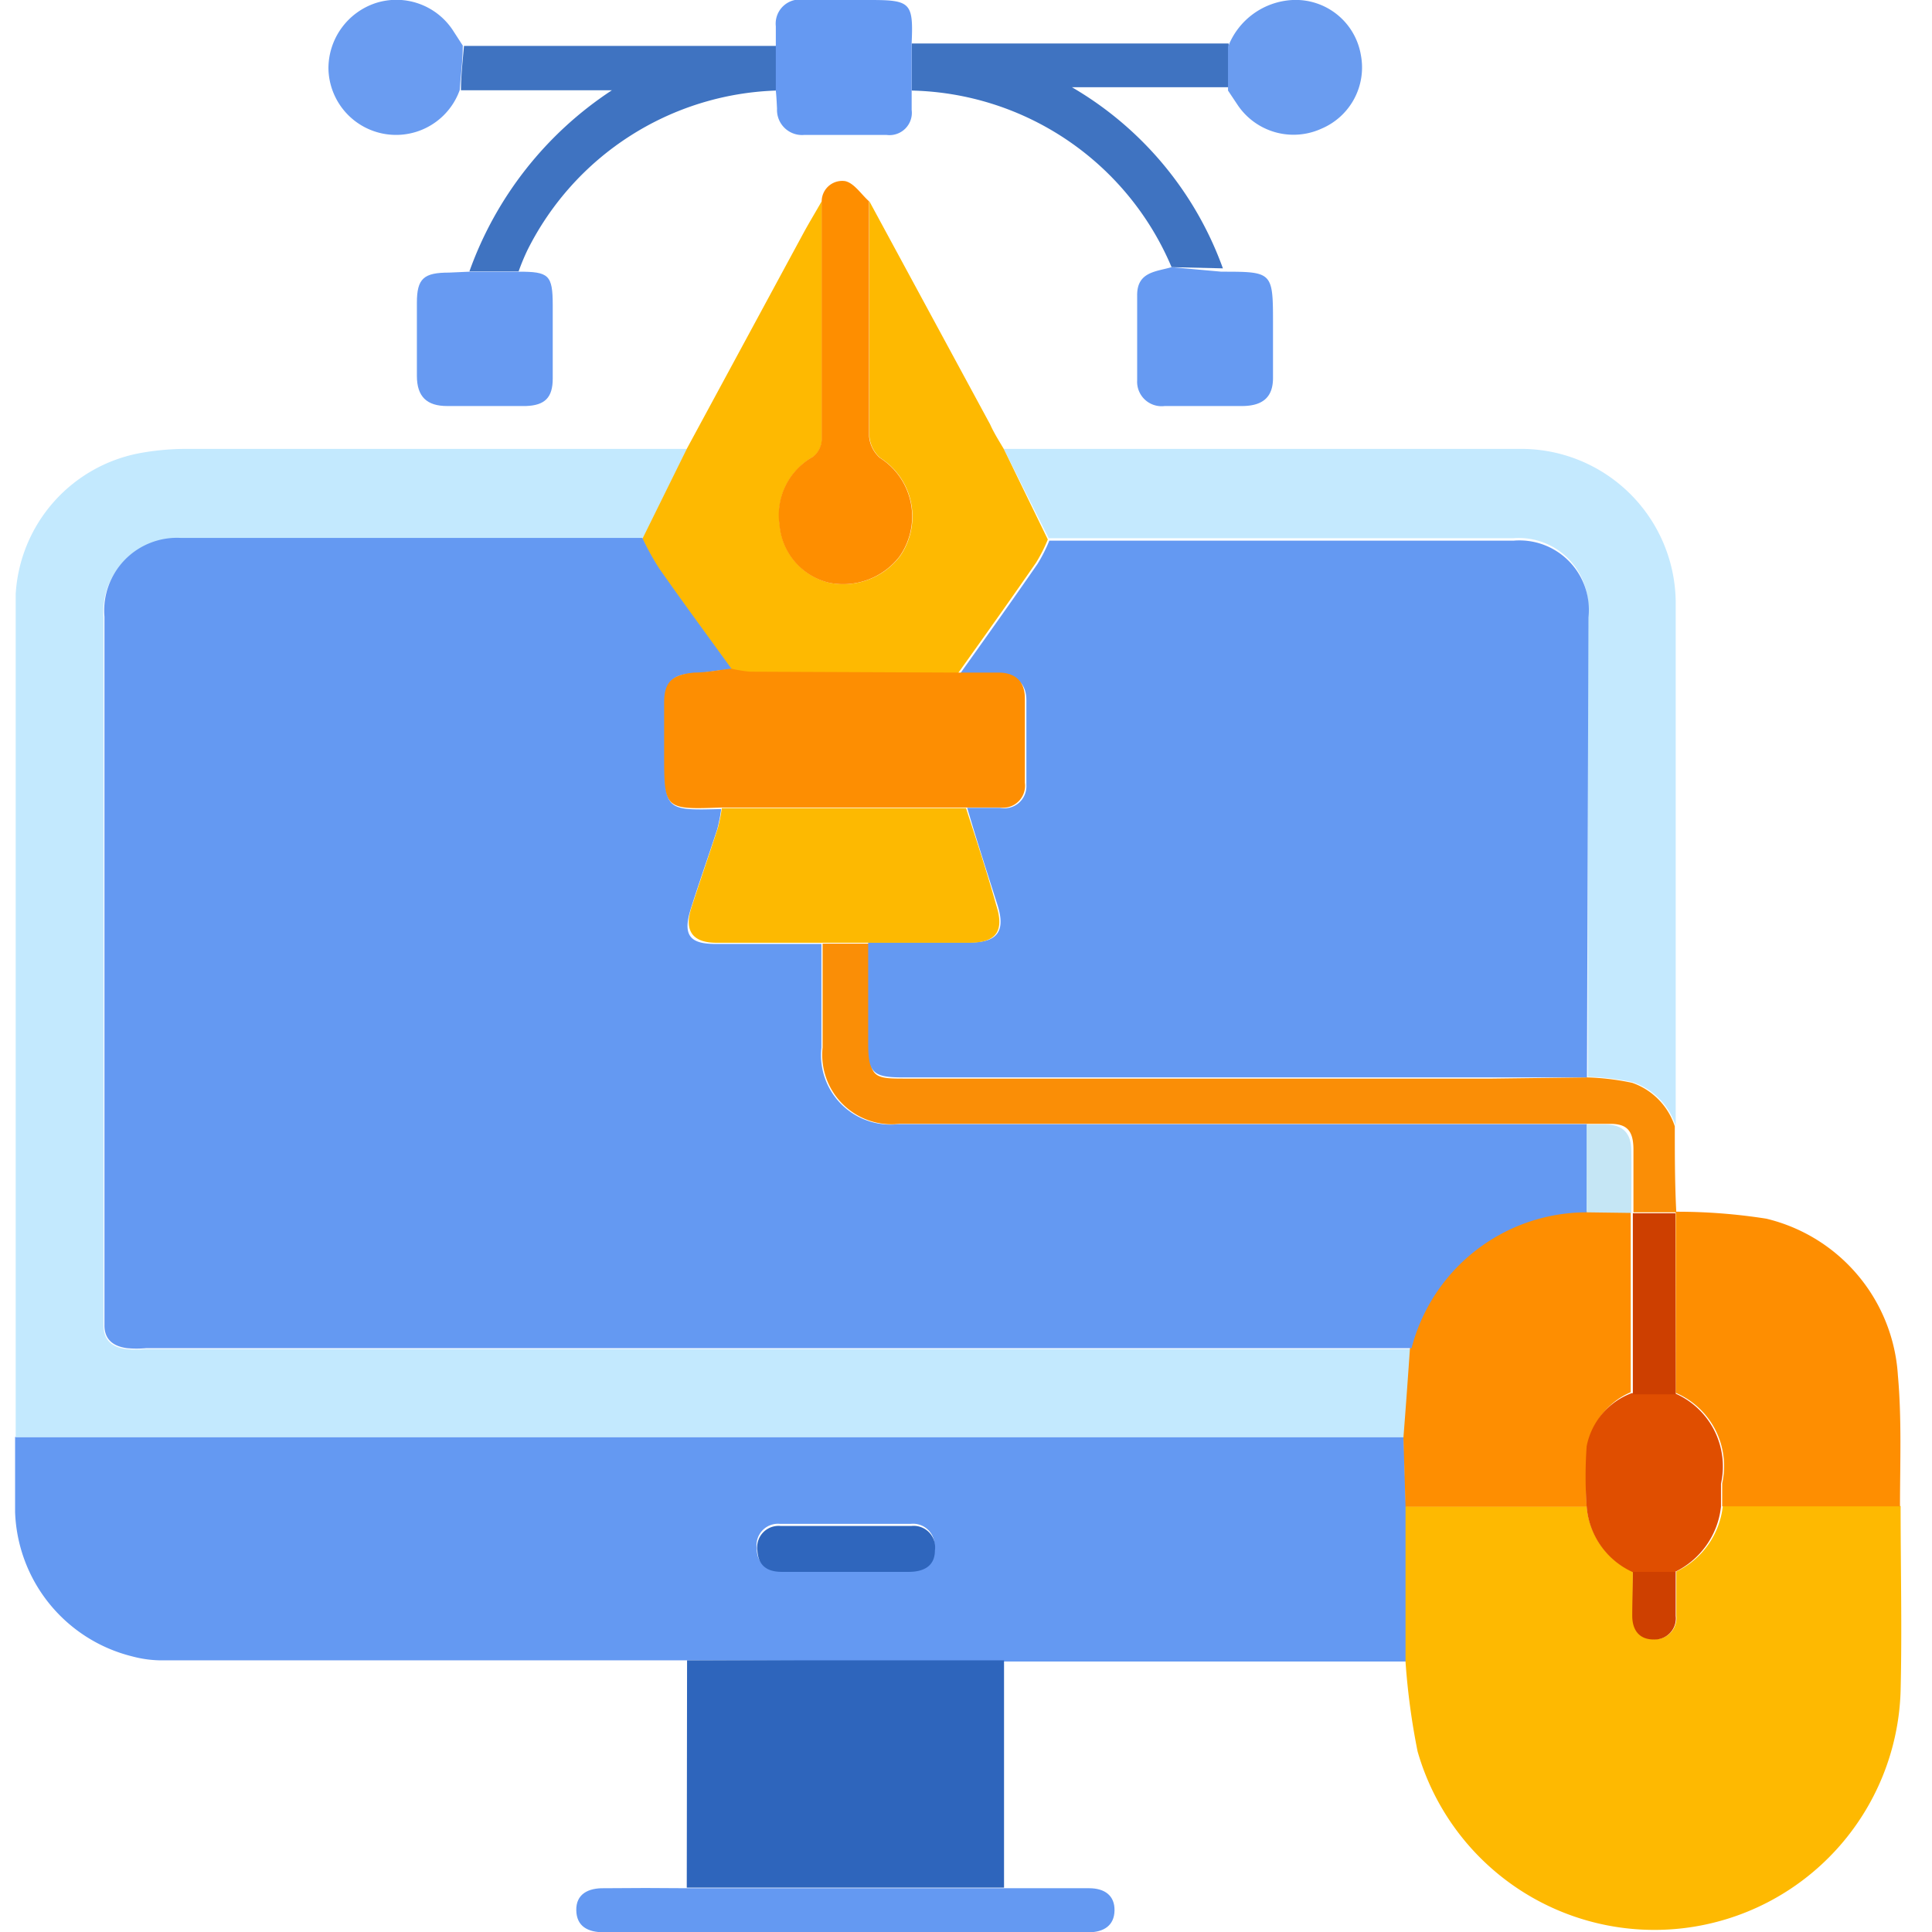
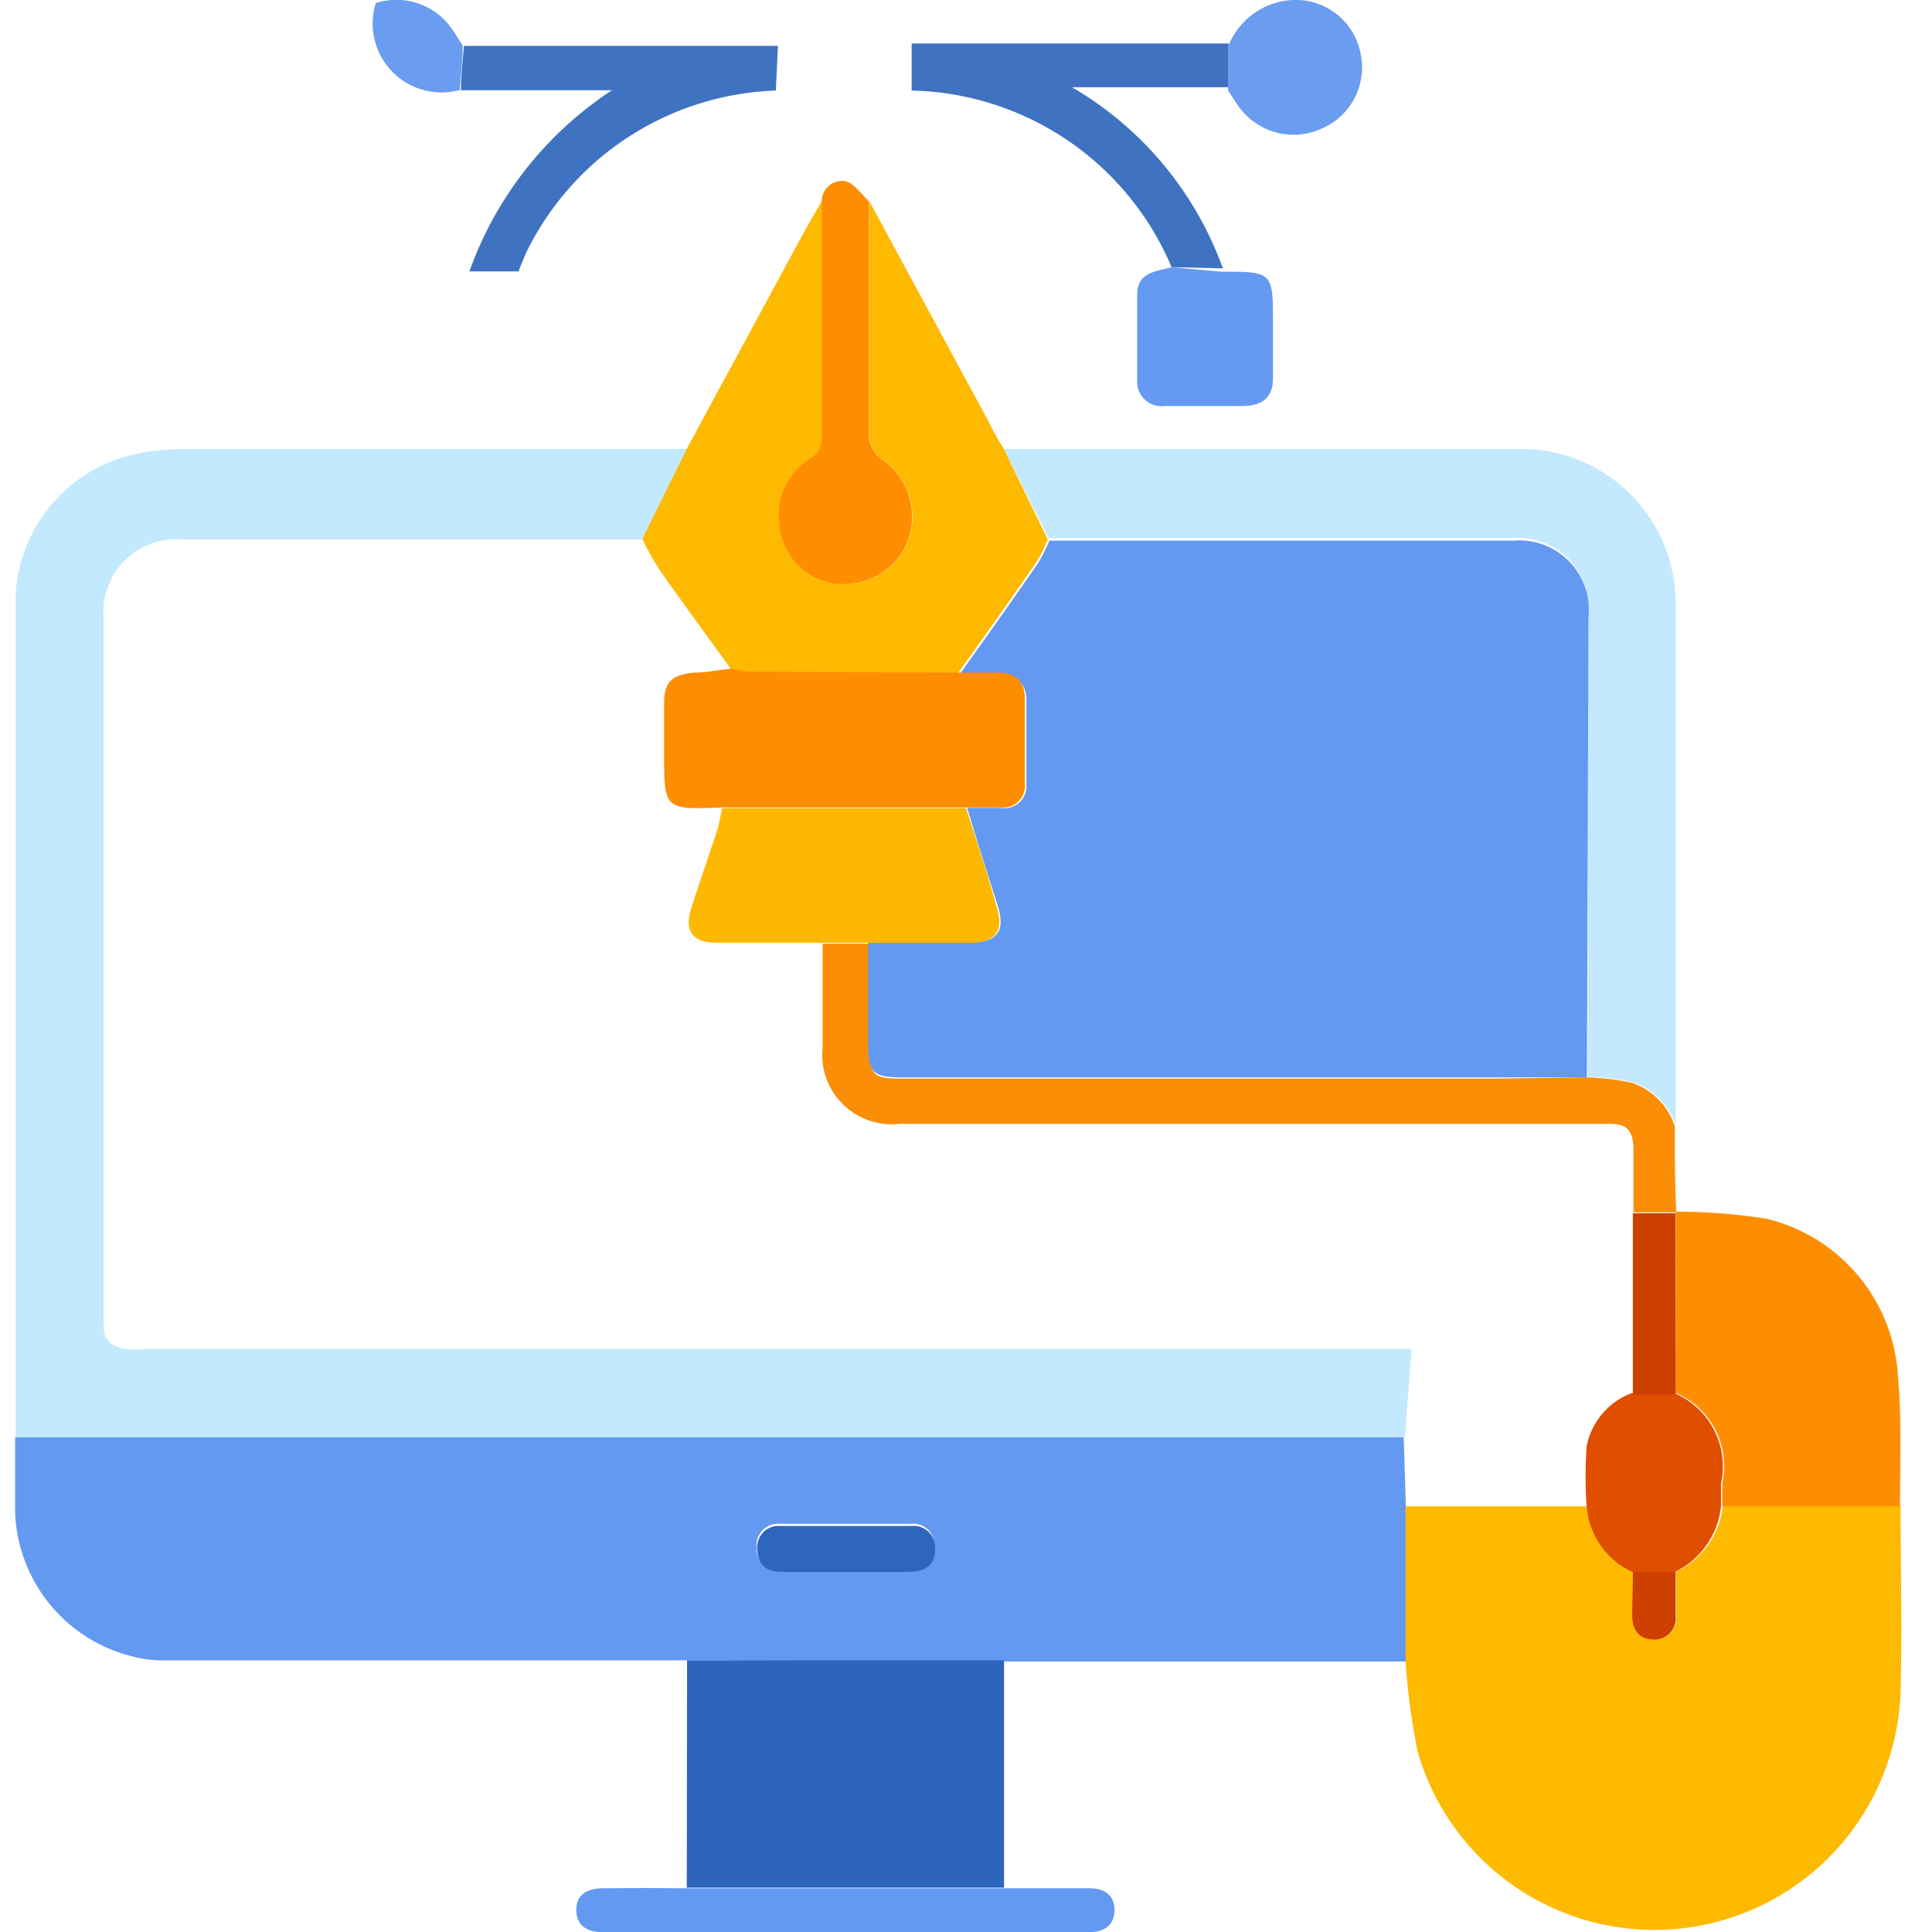
<svg xmlns="http://www.w3.org/2000/svg" id="Capa_1" data-name="Capa 1" viewBox="0 0 64 64">
  <defs>
    <style>.cls-1{fill:#6499f2;}.cls-2{fill:#c3e9fe;}.cls-3{fill:#feb901;}.cls-4{fill:#c4e9fe;}.cls-5{fill:#2e65bc;}.cls-6{fill:#fe8e01;}.cls-7{fill:#fa8e06;}.cls-8{fill:#3f73c1;}.cls-9{fill:#fe8e00;}.cls-10{fill:#669af2;}.cls-11{fill:#679af2;}.cls-12{fill:#6599f2;}.cls-13{fill:#6a9cf0;}.cls-14{fill:#6a9cf1;}.cls-15{fill:#2f66bd;}.cls-16{fill:#e04e00;}.cls-17{fill:#ce4000;}.cls-18{fill:#fd8e02;}.cls-19{fill:#cd3f00;}.cls-20{fill:#fdb901;}.cls-21{fill:#c5e6f5;}</style>
  </defs>
  <title>Diseño web</title>
  <path class="cls-1" d="M22.76,55H5.26a3.82,3.82,0,0,1-.88-.13A5.11,5.11,0,0,1,.5,50.09c0-.83,0-1.66,0-2.49h46l.07,2.29,0,5.15H34l-.77,0Zm5.22-3h2.1c.5,0,.83-.19.87-.71a.71.71,0,0,0-.78-.81c-1.44,0-2.89,0-4.33,0a.71.71,0,0,0-.77.82c0,.5.33.7.81.7Z" />
  <path class="cls-2" d="M46.54,47.61H.52q0-14,0-27.93A5.05,5.05,0,0,1,4.69,15a8.59,8.59,0,0,1,1.52-.13H22.76l-1.48,3H6a2.41,2.41,0,0,0-2.57,2.59c0,7.69,0,15.37,0,23.06v.39c0,.5.3.72.75.78a3.3,3.3,0,0,0,.63,0H46.76Z" />
  <path class="cls-3" d="M46.56,55.05c0-1.72,0-3.43,0-5.15h6a2.61,2.61,0,0,0,1.53,2.16c0,.48,0,1,0,1.45s.24.79.71.79a.7.7,0,0,0,.73-.78c0-.49,0-1,0-1.46a2.73,2.73,0,0,0,1.54-2.17h5.89c0,2,.05,4.09,0,6.13a8.16,8.16,0,0,1-16,2A23.23,23.23,0,0,1,46.56,55.05Z" />
  <path class="cls-4" d="M33.25,14.87c5.71,0,11.42,0,17.13,0a5.12,5.12,0,0,1,5.13,5.17c0,5.52,0,11,0,16.55,0,.23,0,.47,0,.7a2.27,2.27,0,0,0-1.41-1.44,8.31,8.31,0,0,0-1.5-.18V20.37a2.3,2.3,0,0,0-2.48-2.54q-7.68,0-15.38,0Z" />
  <path class="cls-3" d="M33.25,14.87l1.46,3a5.05,5.05,0,0,1-.39.77c-.85,1.23-1.72,2.45-2.59,3.67H24.86a4.31,4.31,0,0,1-.61-.1c-.81-1.12-1.63-2.23-2.42-3.36a8.64,8.64,0,0,1-.55-1l1.48-3L26.6,7.75c.2-.37.42-.73.63-1.1,0,2.64,0,5.28,0,7.91a.76.76,0,0,1-.29.57,2.21,2.21,0,0,0-1.11,2.25,2.15,2.15,0,0,0,1.67,1.93,2.36,2.36,0,0,0,2.31-.88,2.3,2.3,0,0,0-.65-3.26,1.07,1.07,0,0,1-.36-.71c0-2.6,0-5.2,0-7.79l4,7.39C32.92,14.33,33.09,14.6,33.25,14.87Z" />
  <path class="cls-5" d="M22.76,55h10.5c0,2.51,0,5,0,7.53H22.75Z" />
  <path class="cls-6" d="M62.94,49.9H57.05c0-.25,0-.51,0-.76a2.64,2.64,0,0,0-1.54-3v-6l0,0a19,19,0,0,1,3,.23,5.7,5.7,0,0,1,4.36,5.19C63,47,62.94,48.46,62.94,49.9Z" />
  <path class="cls-7" d="M52.57,35.69a8.31,8.31,0,0,1,1.5.18,2.27,2.27,0,0,1,1.41,1.44c0,.95,0,1.9.05,2.85l0,0H54.11l0,0c0-.7,0-1.39,0-2.08s-.27-.87-.86-.85l-.62,0-.7,0H29.78a2.3,2.3,0,0,1-2.53-2.53c0-1.15,0-2.3,0-3.44H28.8c0,1.11,0,2.21,0,3.32s.16,1.15,1.14,1.15H49.44Z" />
  <path class="cls-8" d="M38.81,8.85A9.57,9.57,0,0,0,30.2,3V1.44l2.92,0,7.58,0c0,.48,0,1,0,1.45H35.51a11.43,11.43,0,0,1,5,6Z" />
  <path class="cls-9" d="M28.79,6.67c0,2.59,0,5.19,0,7.79a1.07,1.07,0,0,0,.36.71,2.3,2.3,0,0,1,.65,3.26,2.36,2.36,0,0,1-2.31.88,2.15,2.15,0,0,1-1.67-1.93,2.21,2.21,0,0,1,1.11-2.25.76.76,0,0,0,.29-.57c0-2.63,0-5.27,0-7.91A.68.68,0,0,1,28,6C28.3,6.07,28.53,6.44,28.79,6.67Z" />
  <path class="cls-8" d="M25.7,3a9.56,9.56,0,0,0-8.23,5.29,7.33,7.33,0,0,0-.29.7H15.55a12,12,0,0,1,4.72-6h-5c0-.49.06-1,.1-1.47l10.4,0Z" />
  <path class="cls-1" d="M22.75,62.55H33.27l2.81,0c.51,0,.85.24.84.74s-.36.72-.87.72H23.46c-1.15,0-2.3,0-3.45,0-.53,0-.91-.19-.92-.73s.4-.74.92-.73C20.92,62.54,21.84,62.54,22.75,62.55Z" />
  <path class="cls-10" d="M38.81,8.85,40.46,9c1.68,0,1.71,0,1.71,1.67,0,.62,0,1.24,0,1.85s-.31.92-1,.93H38.58a.81.81,0,0,1-.91-.85c0-.94,0-1.87,0-2.81C37.66,9,38.3,9,38.81,8.85Z" />
-   <path class="cls-11" d="M15.55,9h1.63c1,0,1.13.1,1.13,1.12,0,.81,0,1.61,0,2.42,0,.63-.26.89-.89.91q-1.3,0-2.61,0c-.67,0-1-.31-1-1s0-1.61,0-2.42.23-1,1.07-1Z" />
-   <path class="cls-12" d="M25.7,3l0-1.49c0-.21,0-.43,0-.64A.8.8,0,0,1,26.66,0c.72,0,1.45,0,2.17,0,1.33,0,1.43.09,1.37,1.42V3c0,.21,0,.43,0,.64a.74.74,0,0,1-.83.83q-1.36,0-2.73,0a.83.83,0,0,1-.9-.87C25.73,3.4,25.72,3.19,25.7,3Z" />
  <path class="cls-13" d="M40.68,3c0-.48,0-1,0-1.45A2.42,2.42,0,0,1,42.82,0a2.19,2.19,0,0,1,2.26,1.82,2.2,2.2,0,0,1-1.3,2.44A2.23,2.23,0,0,1,41,3.48Z" />
-   <path class="cls-14" d="M15.33,1.51c0,.49-.07,1-.1,1.47a2.24,2.24,0,0,1-4.35-.71A2.28,2.28,0,0,1,12.45.1,2.24,2.24,0,0,1,15,1Z" />
-   <path class="cls-6" d="M52.56,49.91h-6l-.07-2.29c.08-1,.15-2,.22-3a6,6,0,0,1,5.8-4.5h1.51l0,0c0,2,0,4,0,6A2.36,2.36,0,0,0,52.6,48,14.19,14.19,0,0,0,52.56,49.91Z" />
+   <path class="cls-14" d="M15.33,1.51c0,.49-.07,1-.1,1.47A2.28,2.28,0,0,1,12.45.1,2.24,2.24,0,0,1,15,1Z" />
  <path class="cls-15" d="M28,52.07h-2.1c-.48,0-.78-.2-.81-.7a.71.71,0,0,1,.77-.82c1.44,0,2.89,0,4.33,0a.71.71,0,0,1,.78.81c0,.52-.37.71-.87.71Z" />
-   <path class="cls-1" d="M52.56,40.16a6,6,0,0,0-5.8,4.5H4.84a3.3,3.3,0,0,1-.63,0c-.45-.06-.76-.28-.75-.78v-.39c0-7.69,0-15.37,0-23.06A2.41,2.41,0,0,1,6,17.82H21.28a8.64,8.64,0,0,0,.55,1c.79,1.13,1.61,2.24,2.42,3.36-.41,0-.82.1-1.23.13-.71,0-1,.27-1,1,0,.55,0,1.11,0,1.66,0,1.88,0,1.88,1.87,1.83a5.28,5.28,0,0,1-.13.67c-.29.89-.6,1.76-.88,2.65s0,1.15.83,1.15h3.5c0,1.14,0,2.29,0,3.44a2.3,2.3,0,0,0,2.53,2.53H51.87l.7,0C52.57,38.22,52.57,39.19,52.56,40.16Z" />
  <path class="cls-16" d="M52.56,49.91a14.19,14.19,0,0,1,0-2,2.36,2.36,0,0,1,1.49-1.76h1.42a2.64,2.64,0,0,1,1.54,3c0,.25,0,.51,0,.76a2.73,2.73,0,0,1-1.54,2.17H54.09A2.61,2.61,0,0,1,52.56,49.91Z" />
  <path class="cls-17" d="M54.09,52.07h1.42c0,.49,0,1,0,1.46a.7.7,0,0,1-.73.78c-.47,0-.71-.3-.71-.79S54.09,52.55,54.09,52.07Z" />
  <path class="cls-1" d="M52.57,35.69l-3.13,0H29.9c-1,0-1.14-.16-1.14-1.15s0-2.21,0-3.32c1.13,0,2.25,0,3.38,0,.91,0,1.18-.38.9-1.25-.34-1.07-.69-2.14-1-3.21.36,0,.72,0,1.08,0A.73.73,0,0,0,34,26c0-.93,0-1.87,0-2.8,0-.57-.33-.83-.88-.85l-1.34,0c.87-1.22,1.74-2.44,2.59-3.67a5.05,5.05,0,0,0,.39-.77q7.7,0,15.38,0a2.3,2.3,0,0,1,2.48,2.54Z" />
  <path class="cls-18" d="M31.73,22.28l1.34,0c.55,0,.88.28.88.85,0,.93,0,1.87,0,2.8a.73.73,0,0,1-.83.82c-.36,0-.72,0-1.08,0H23.91C22,26.82,22,26.82,22,24.94c0-.55,0-1.11,0-1.66,0-.7.27-.93,1-1,.41,0,.82-.09,1.23-.13a4.31,4.31,0,0,0,.61.1Z" />
  <path class="cls-19" d="M55.51,46.19H54.09c0-2,0-4,0-6H55.5C55.5,42.2,55.51,44.19,55.51,46.19Z" />
  <path class="cls-20" d="M23.91,26.77H32c.35,1.07.7,2.14,1,3.21.28.87,0,1.25-.9,1.25-1.13,0-2.25,0-3.38,0H23.73c-.79,0-1.07-.4-.83-1.15s.59-1.76.88-2.65A5.28,5.28,0,0,0,23.91,26.77Z" />
-   <path class="cls-21" d="M52.56,40.16c0-1,0-1.94,0-2.91l.62,0c.59,0,.85.3.86.85s0,1.38,0,2.08Z" />
</svg>